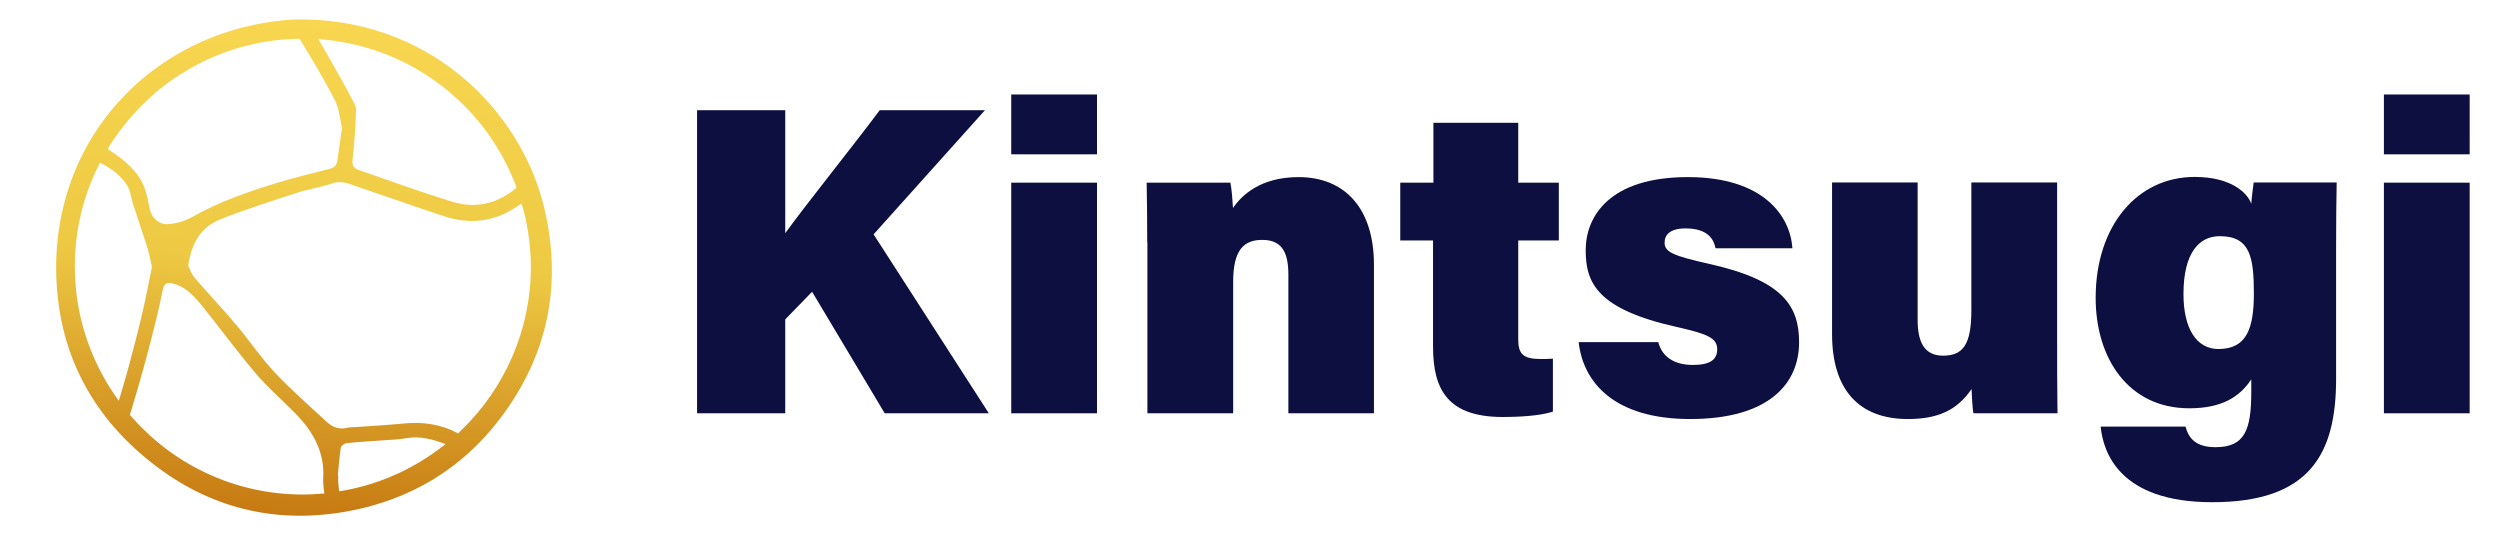
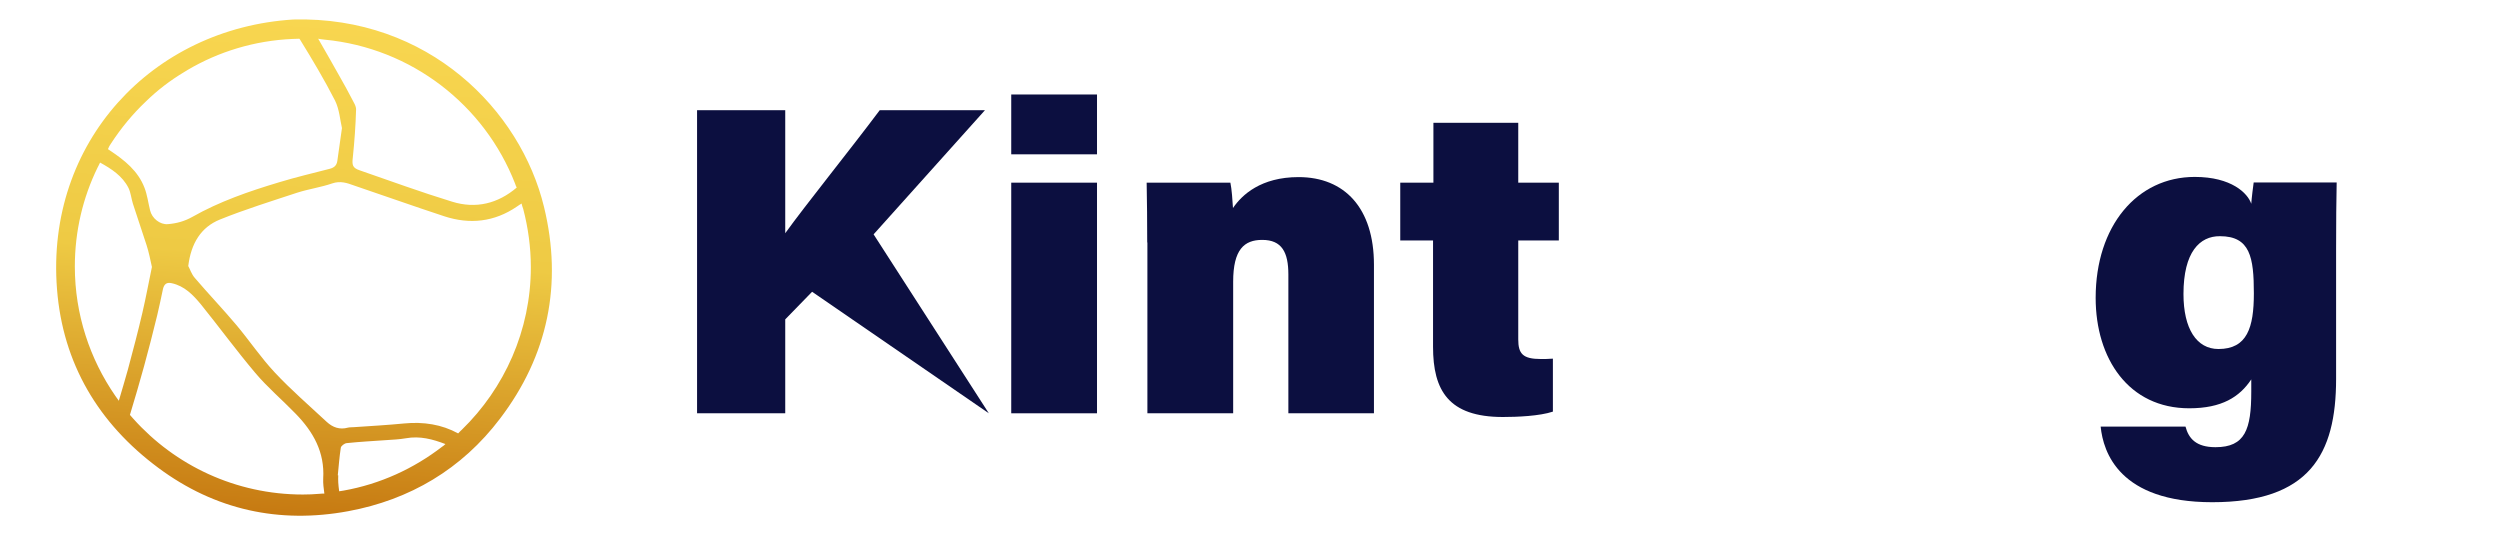
<svg xmlns="http://www.w3.org/2000/svg" width="1360" height="300" viewBox="0 0 1360 300" fill="none">
-   <path d="M379.202 59.963H427.17V126.877C437.953 111.862 462.34 81.63 478.564 59.963H535.804L475.239 127.482L537.92 224.829H481.285L441.782 158.721L427.17 173.737V224.829H379.202V59.963Z" fill="#0C0F40" />
+   <path d="M379.202 59.963H427.17V126.877C437.953 111.862 462.34 81.63 478.564 59.963H535.804L475.239 127.482L537.92 224.829L441.782 158.721L427.17 173.737V224.829H379.202V59.963Z" fill="#0C0F40" />
  <path d="M550.115 51.401H596.773V83.951H550.115V51.401ZM550.115 99.37H596.773V224.832H550.115V99.37Z" fill="#0C0F40" />
  <path d="M624.082 131.916C624.082 121.032 623.981 109.342 623.78 99.366H669.329C670.035 102.59 670.539 109.443 670.74 113.172C675.577 106.017 685.957 96.343 706.414 96.343C731.507 96.343 747.429 113.272 747.429 144.008V224.829H700.871V149.349C700.871 137.256 697.344 130.505 686.662 130.505C676.887 130.505 670.841 135.644 670.841 153.279V224.829H624.183V131.916H624.082Z" fill="#0C0F40" />
  <path d="M761.738 99.368H779.776V66.819H825.93V99.368H848V130.81H825.93V184.623C825.93 192.382 828.349 195.305 838.225 195.305C839.938 195.305 842.255 195.305 844.775 195.103V223.924C837.519 226.343 825.326 226.847 817.566 226.847C787.939 226.847 779.574 212.335 779.574 188.654V130.81H761.738V99.368Z" fill="#0C0F40" />
-   <path d="M902.115 186.132C904.13 194.093 910.781 198.527 920.959 198.527C930.231 198.527 934.161 195.705 934.161 189.961C934.161 183.814 928.618 181.597 912.091 177.868C868.86 168.194 862.612 153.884 862.612 136.148C862.612 117.807 875.41 96.343 918.239 96.343C959.153 96.343 973.865 117.303 975.075 135.039H933.254C932.347 130.605 929.525 124.257 916.928 124.257C908.564 124.257 905.541 127.683 905.541 132.016C905.541 136.954 909.673 139.07 930.029 143.605C970.036 152.574 978.703 166.481 978.703 186.232C978.703 208.604 962.377 227.953 919.448 227.953C878.534 227.953 861.302 208.402 858.782 186.132H902.115Z" fill="#0C0F40" />
-   <path d="M1119.08 184.721C1119.08 195.806 1119.08 212.837 1119.28 224.829H1073.53C1072.93 221.806 1072.72 214.953 1072.52 211.628C1064.46 223.519 1053.68 227.953 1037.86 227.953C1010.95 227.953 996.641 211.628 996.641 181.799V99.265H1043.2V174.039C1043.2 185.427 1046.42 193.488 1057 193.488C1067.99 193.488 1072.42 187.341 1072.42 168.698V99.265H1119.08V184.721Z" fill="#0C0F40" />
  <path d="M1270.84 206.087C1270.84 247.202 1256.33 273.202 1203.43 273.202C1152.94 273.202 1144.17 246.094 1142.76 232.086H1188.92C1190.63 238.536 1194.66 243.272 1205.24 243.272C1221.36 243.272 1224.69 233.598 1224.69 213.04V206.389C1218.34 215.962 1208.67 222.11 1190.93 222.11C1157.98 222.11 1140.04 195.102 1140.04 162.049C1140.04 122.949 1162.51 96.244 1193.95 96.244C1213.91 96.244 1222.78 105.112 1224.69 110.856C1224.89 107.732 1225.7 101.383 1226 99.267H1271.15C1270.95 108.84 1270.84 120.732 1270.84 135.243V206.087ZM1187.81 159.932C1187.81 178.878 1194.96 189.862 1206.85 189.862C1222.47 189.862 1226.1 178.172 1226.1 159.63C1226.1 139.979 1224.09 128.491 1207.66 128.491C1196.68 128.39 1187.81 137.057 1187.81 159.932Z" fill="#0C0F40" />
-   <path d="M1296.84 51.401H1343.5V83.951H1296.84V51.401ZM1296.84 99.37H1343.5V224.832H1296.84V99.37Z" fill="#0C0F40" />
  <path d="M295.953 112.615C283.235 59.976 233.118 8.722 159.581 10.611C82.769 15.396 24.719 77.48 31.015 157.32C34.163 197.744 53.555 230.36 86.169 254.539C117.019 277.458 152.025 285.014 189.424 278.088C222.919 271.917 251.251 255.169 272.028 227.716C298.093 193.463 306.152 154.55 295.953 112.615ZM176.58 21.567C223.926 26.101 263.591 57.206 280.213 99.896C280.464 100.652 280.716 101.407 281.094 102.037C270.894 110.726 258.932 113.748 245.962 109.719C229.089 104.555 212.593 98.511 195.846 92.718C191.69 91.333 191.438 89.822 191.942 85.54C192.824 76.977 193.453 68.413 193.705 59.724C193.831 57.709 192.32 55.568 191.313 53.553C189.424 49.776 187.283 46.124 185.268 42.472C181.365 35.419 177.335 28.493 173.306 21.441C173.18 21.315 173.18 21.189 173.054 21.063C174.313 21.315 175.447 21.441 176.58 21.567ZM60.355 78.11C65.769 69.799 72.066 62.117 79.243 55.316C85.539 49.146 92.591 43.731 100.398 39.072C100.775 38.82 101.279 38.568 101.657 38.316C101.783 38.19 101.909 38.19 102.035 38.064C118.908 28.116 138.426 22.071 159.203 21.189C160.462 21.189 161.595 21.063 162.854 21.063C162.98 21.189 163.106 21.315 163.232 21.567C169.906 32.397 176.454 43.353 182.246 54.687C184.639 59.472 185.017 65.391 186.024 69.673C185.017 76.599 184.261 82.014 183.505 87.555C183.128 90.073 181.743 91.207 179.35 91.836C170.158 94.229 160.966 96.37 151.899 99.14C135.53 104.052 119.412 109.593 104.553 118.03C100.272 120.423 95.99 121.556 91.331 121.934C87.05 122.312 82.643 118.786 81.635 114.378C80.628 110.348 80.124 106.067 78.613 102.163C75.088 92.97 67.784 87.177 59.851 81.888C59.474 81.636 59.096 81.384 58.718 81.132C59.222 79.873 59.725 78.992 60.355 78.11ZM64.636 218.019C64.007 217.137 63.377 216.256 62.747 215.374C48.896 195.351 40.711 171.047 40.711 144.979C40.711 125.712 45.118 107.452 53.051 91.207C53.555 90.325 53.933 89.444 54.437 88.436C60.607 91.837 66.651 95.74 69.925 102.289C71.184 104.933 71.436 108.081 72.317 110.852C74.71 118.408 77.354 125.838 79.747 133.394C81.006 137.297 81.761 141.201 82.643 145.231C80.88 153.668 79.369 161.98 77.48 170.039C75.088 180.366 72.317 190.818 69.547 201.144C68.036 206.685 66.273 212.352 64.636 218.019ZM173.684 268.643C170.662 268.895 167.765 269.021 164.743 269.021C128.226 269.021 95.235 253.154 72.569 227.842C71.94 227.086 71.31 226.456 70.68 225.701C73.325 216.886 75.969 208.071 78.362 199.255C80.88 190.062 83.272 180.743 85.539 171.425C86.672 166.639 87.68 161.854 88.687 157.069C89.317 154.676 90.576 153.417 93.346 154.046C100.398 155.557 105.057 160.469 109.338 165.632C119.286 177.973 128.604 190.692 138.804 202.781C145.477 210.715 153.536 217.515 160.84 225.071C170.41 234.894 176.706 245.976 175.824 260.332C175.698 262.976 176.076 265.747 176.454 268.517C175.698 268.517 174.691 268.517 173.684 268.643ZM240.422 243.079C225.059 254.917 206.801 263.354 186.905 266.88C186.15 267.006 185.268 267.132 184.513 267.258C184.261 265.621 184.135 264.11 184.009 262.473C183.883 261.213 184.009 259.828 184.009 258.569C183.883 258.569 183.883 258.569 183.757 258.569C184.261 253.531 184.639 248.494 185.394 243.583C185.52 242.575 187.409 241.19 188.542 241.064C195.72 240.309 202.897 239.931 210.075 239.427C213.601 239.175 217.252 239.049 220.778 238.42C228.459 237.035 235.385 238.924 242.31 241.568C241.681 242.198 241.051 242.701 240.422 243.079ZM251.251 233.76C250.621 234.39 249.866 235.02 249.236 235.775C240.296 230.864 230.348 229.353 219.897 230.36C210.83 231.242 201.764 231.745 192.572 232.375C191.438 232.501 190.305 232.375 189.298 232.627C184.765 233.886 180.987 232.501 177.713 229.479C168.269 220.664 158.321 212.1 149.507 202.655C141.952 194.596 135.781 185.403 128.73 176.966C121.301 168.15 113.368 159.839 105.938 151.15C104.175 149.135 103.294 146.238 102.412 144.727C103.924 132.386 109.338 123.571 119.664 119.415C133.389 113.874 147.618 109.467 161.721 104.807C168.017 102.792 174.565 101.911 180.735 99.77C185.142 98.259 188.794 99.518 192.572 100.903C208.941 106.444 225.185 112.237 241.681 117.652C255.532 122.186 268.88 120.801 281.22 112.363C282.227 111.734 282.983 111.104 283.738 110.726C283.99 111.733 284.242 112.741 284.62 113.622C287.264 123.697 288.775 134.401 288.775 145.357C288.775 179.736 274.42 211.219 251.251 233.76Z" fill="url(#paint0_linear_8302_5852)" />
  <defs>
    <linearGradient id="paint0_linear_8302_5852" x1="173.852" y1="-3.991" x2="155.267" y2="295.35" gradientUnits="userSpaceOnUse">
      <stop offset="0.01" stop-color="#F9D751" />
      <stop offset="0.48" stop-color="#EECA44" />
      <stop offset="1" stop-color="#C2710C" />
    </linearGradient>
  </defs>
</svg>